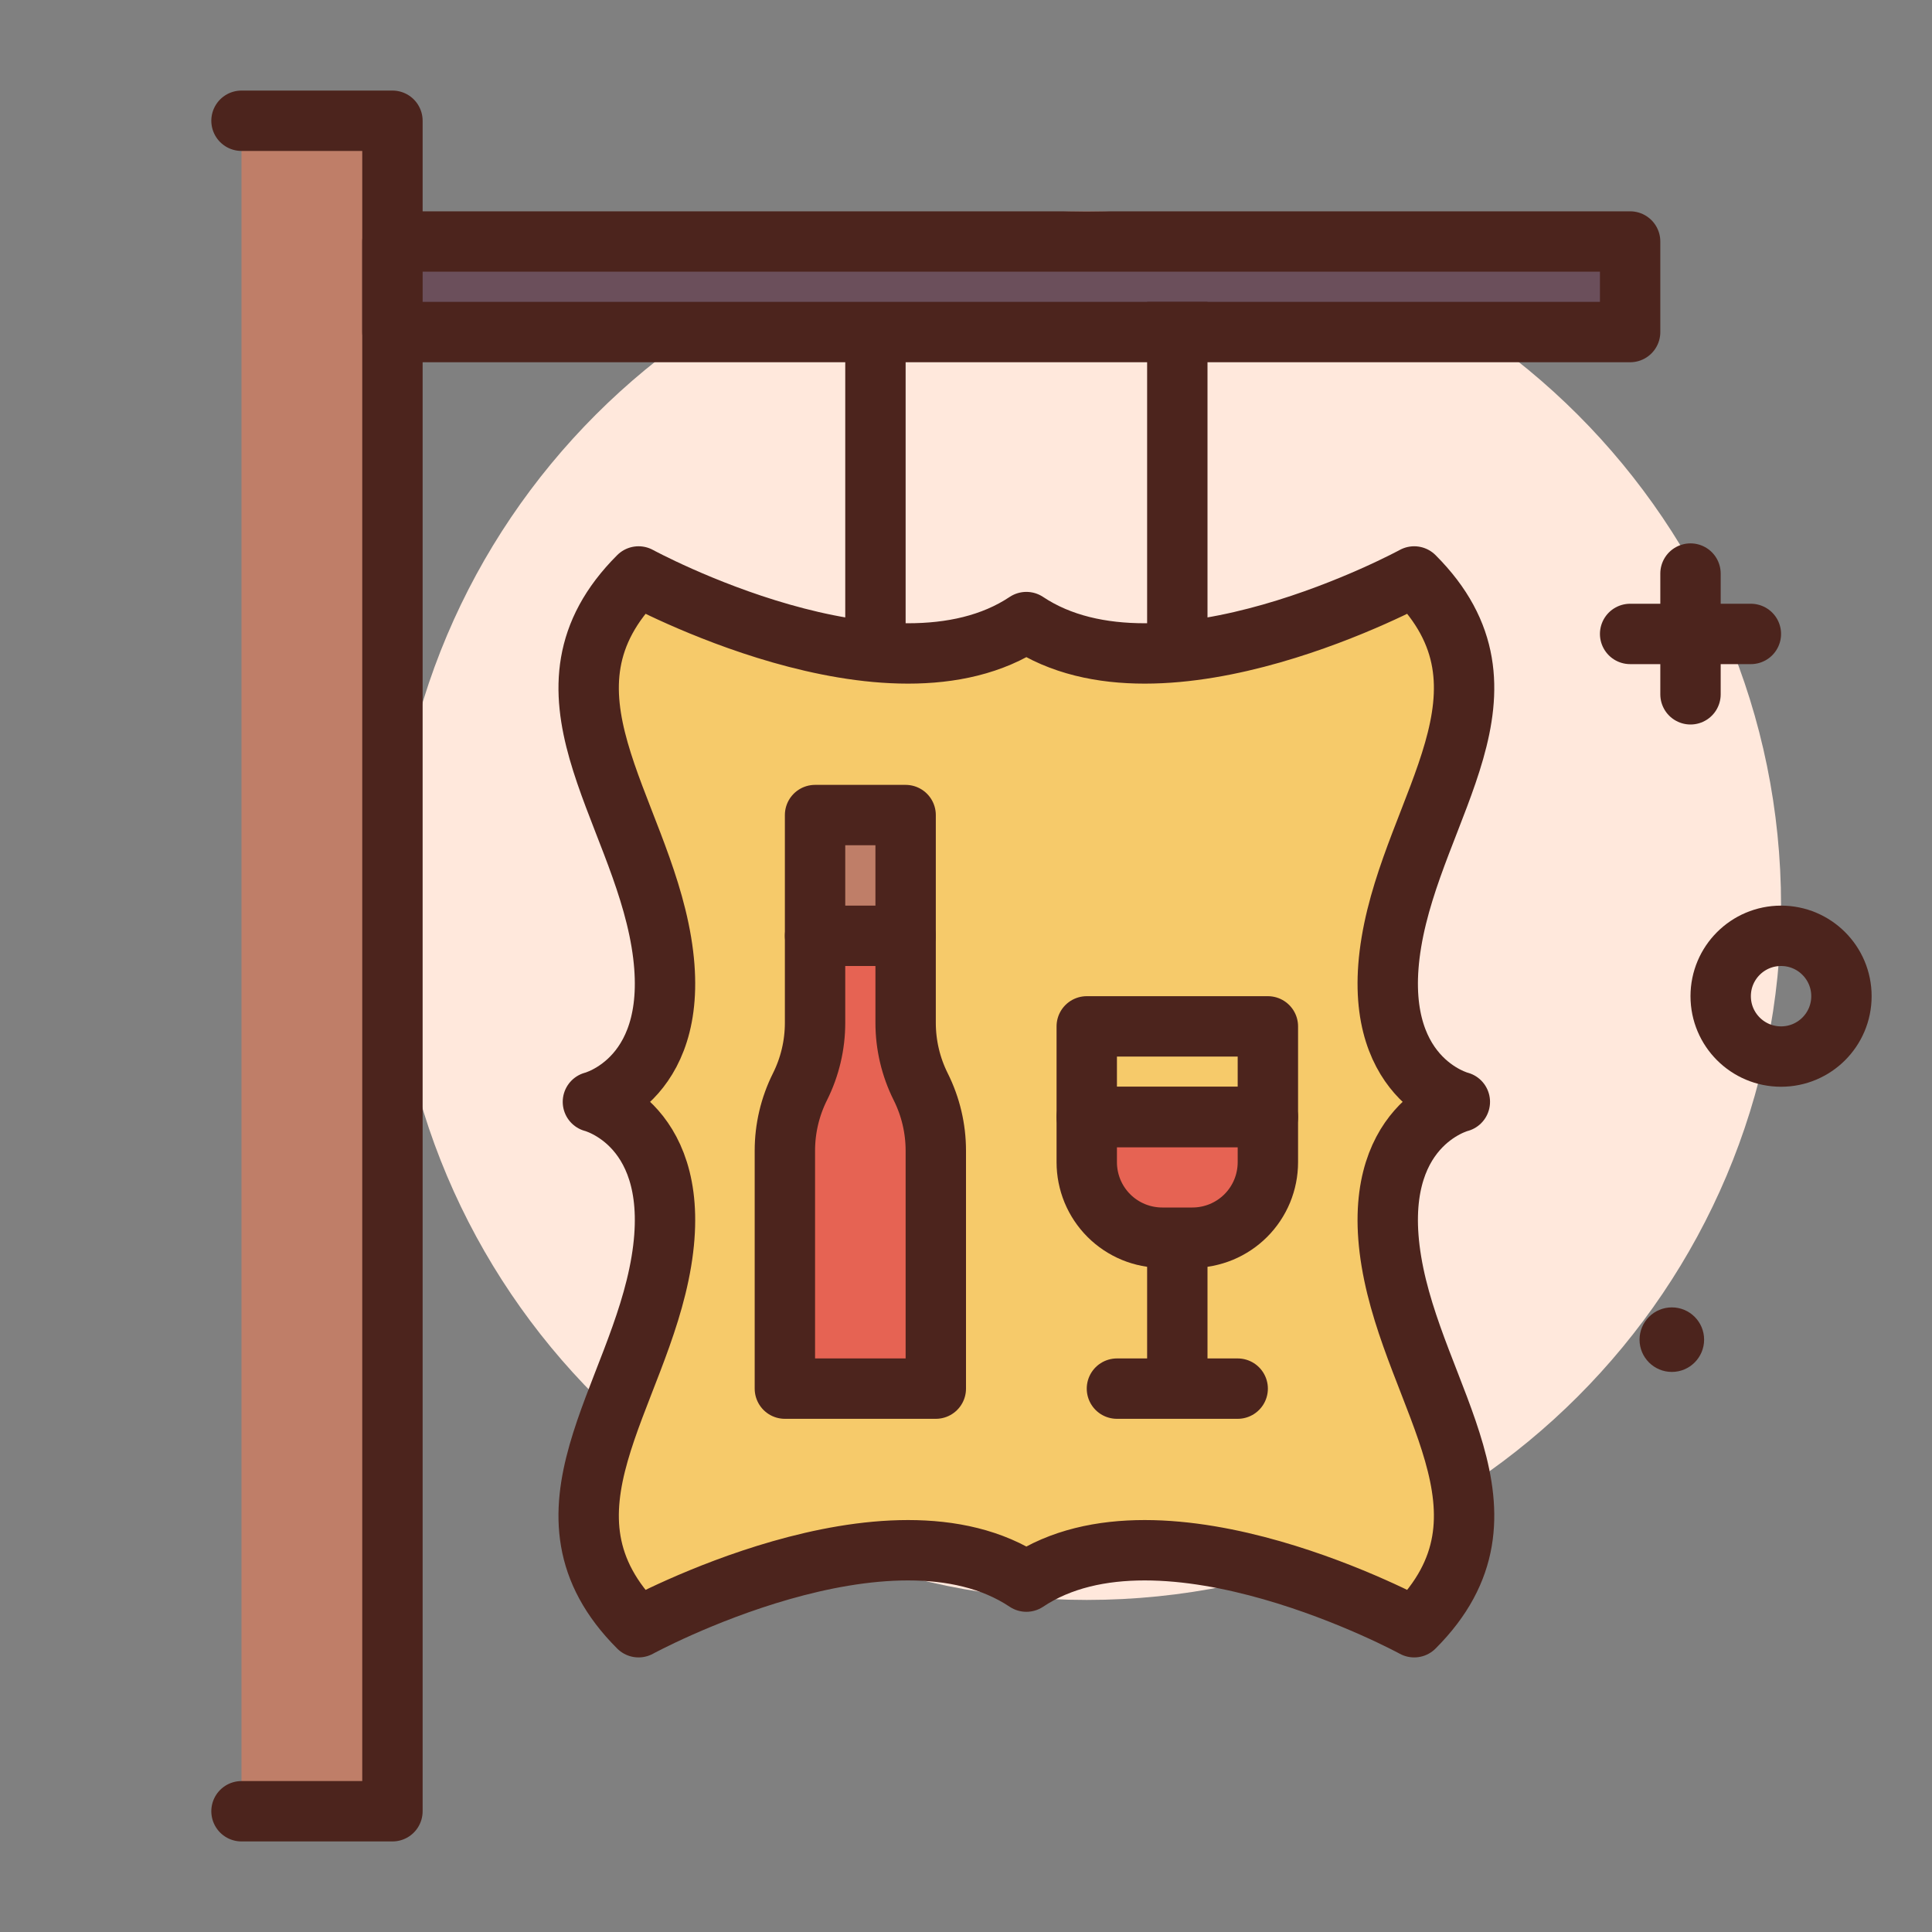
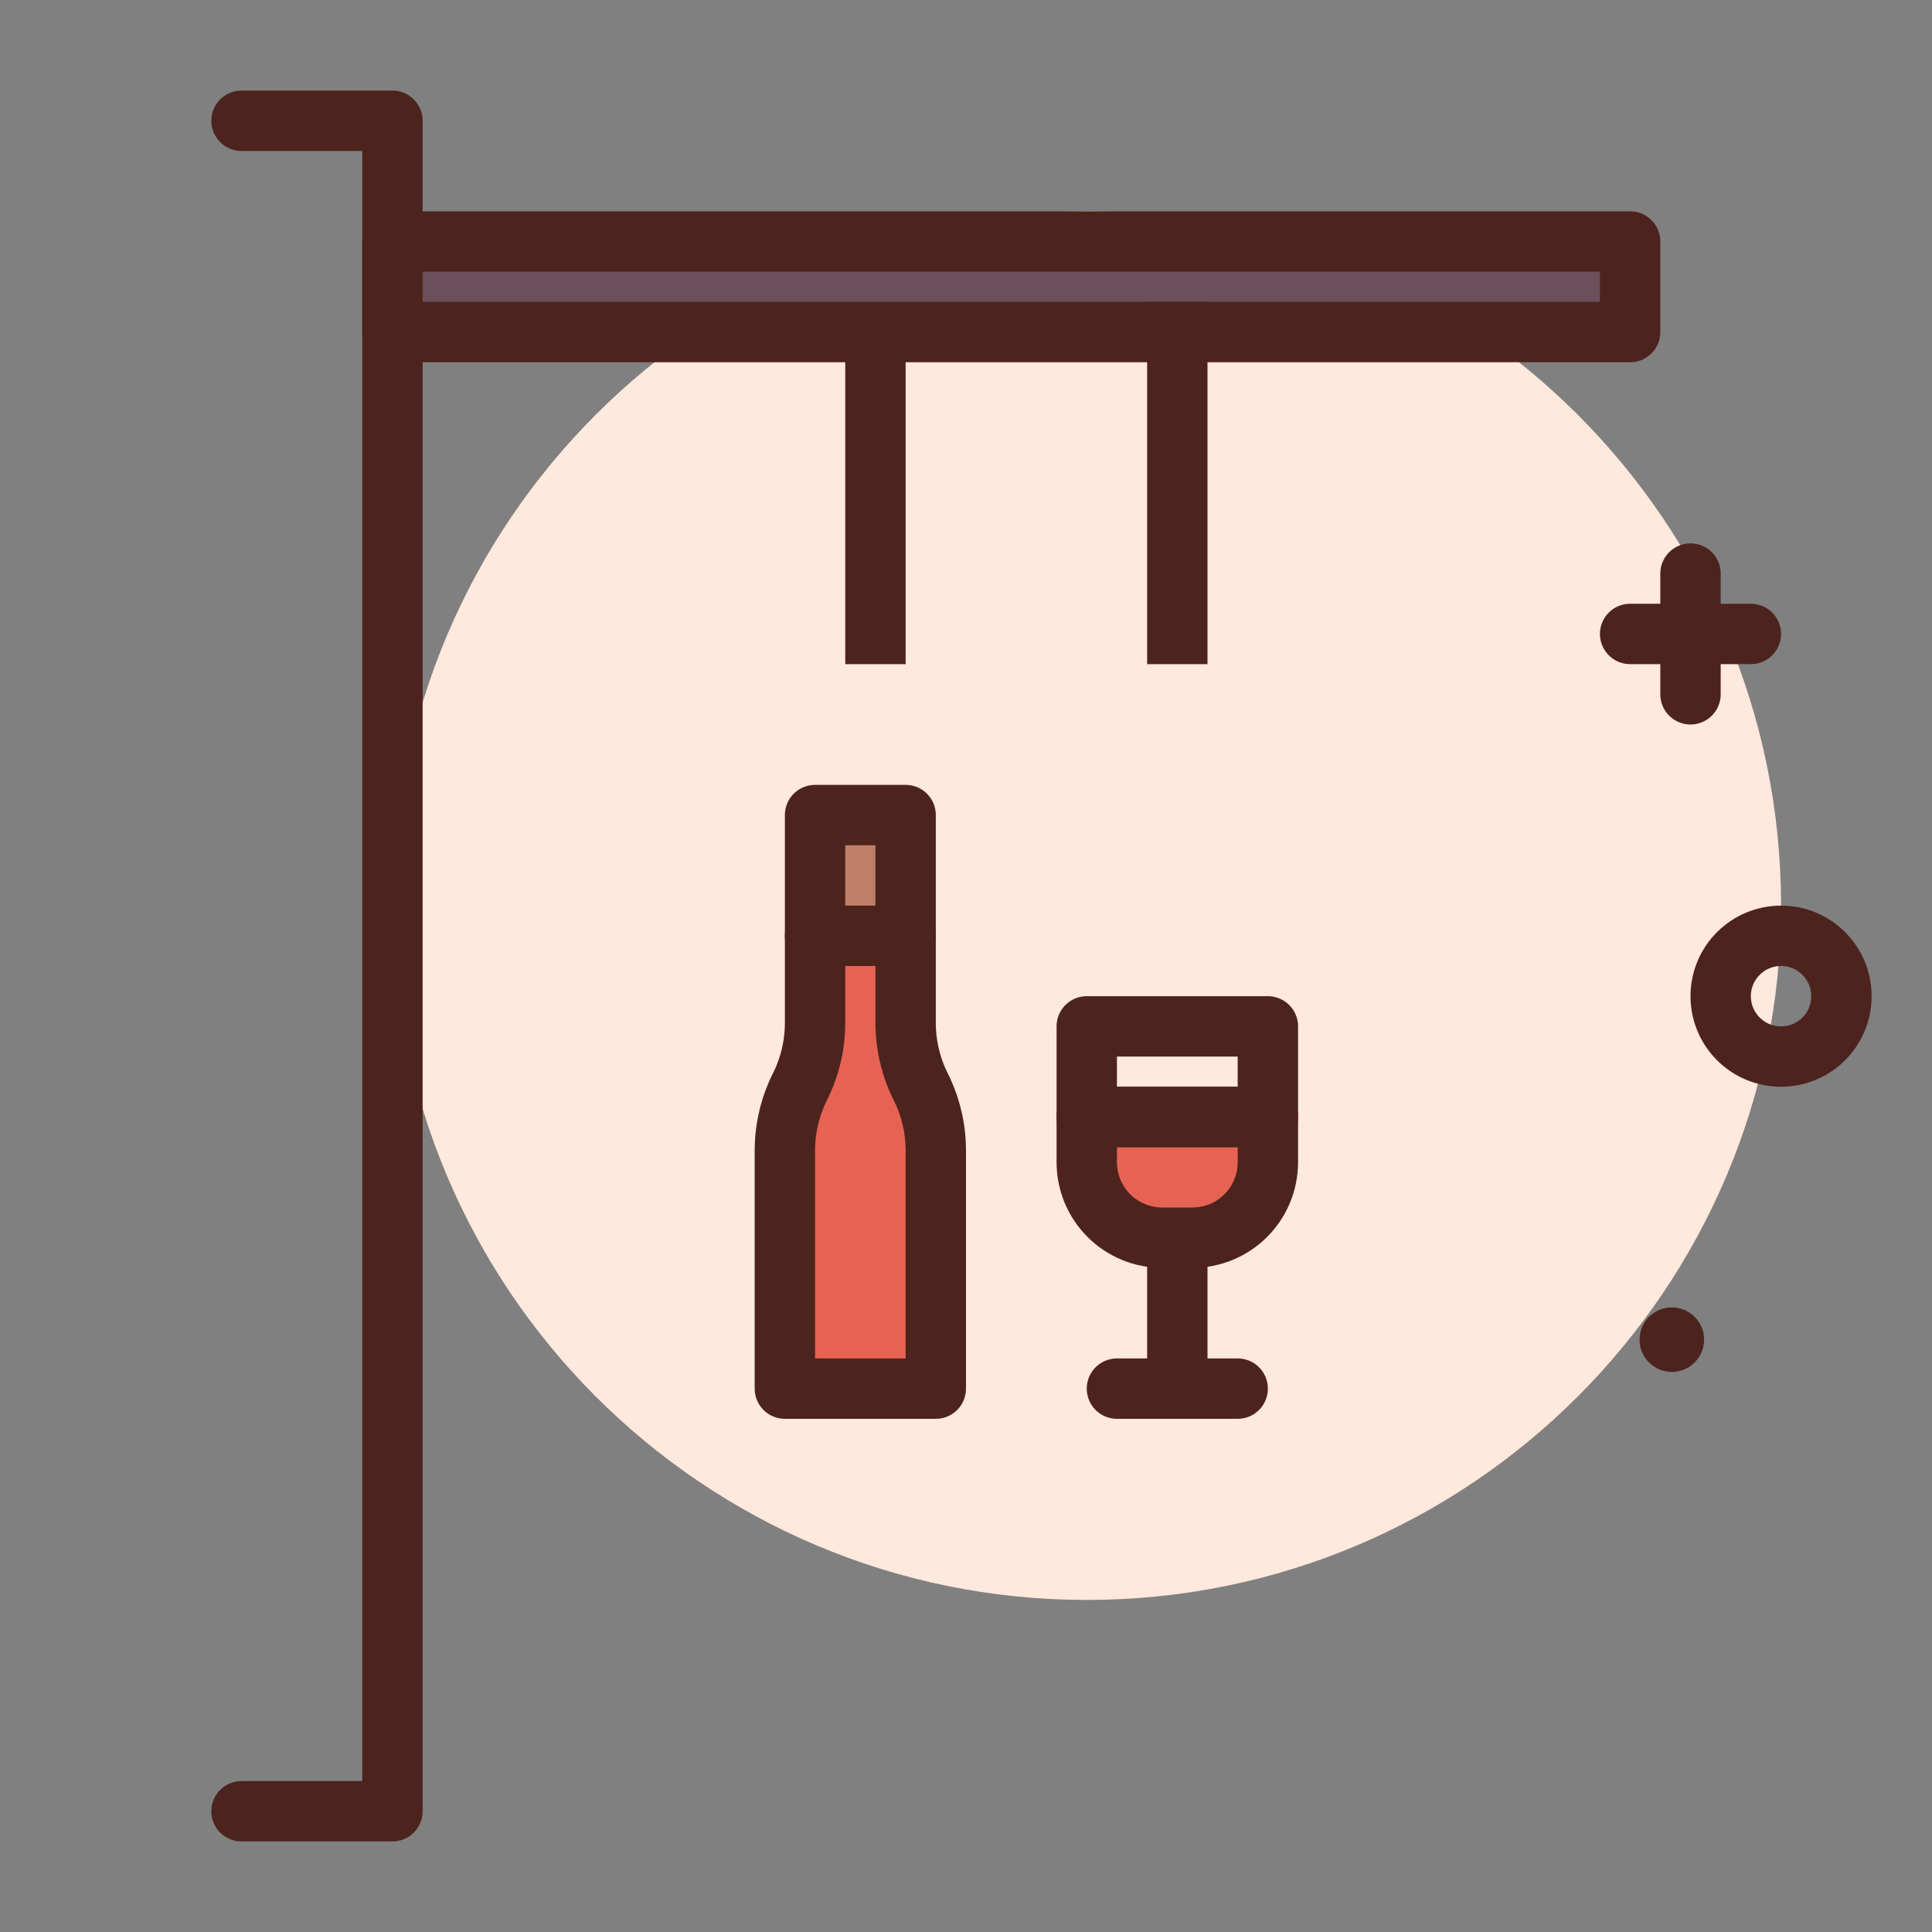
<svg xmlns="http://www.w3.org/2000/svg" fill="none" viewBox="0 0 64 64" height="64" width="64">
  <rect x="0" y="0" width="64" height="64" fill="#808080" stroke="none" />
  <path fill="#FFE8DC" d="M36 53C48.703 53 59 42.703 59 30C59 17.297 48.703 7 36 7C23.297 7 13 17.297 13 30C13 42.703 23.297 53 36 53Z" />
  <path stroke-linejoin="round" stroke-linecap="round" stroke-width="2" stroke="#4C241D" d="M59 35C60.105 35 61 34.105 61 33C61 31.895 60.105 31 59 31C57.895 31 57 31.895 57 33C57 34.105 57.895 35 59 35Z" />
  <path stroke-linejoin="round" stroke-linecap="round" stroke-width="2" stroke="#4C241D" d="M56 19V23" />
  <path stroke-linejoin="round" stroke-linecap="round" stroke-width="2" stroke="#4C241D" d="M54 21H58" />
  <path fill="#4C241D" d="M55.382 45.447C55.972 45.447 56.451 44.968 56.451 44.378C56.451 43.787 55.972 43.309 55.382 43.309C54.791 43.309 54.312 43.787 54.312 44.378C54.312 44.968 54.791 45.447 55.382 45.447Z" />
-   <path stroke-linejoin="round" stroke-linecap="round" stroke-width="2" stroke="#4C241D" fill="#F6CA6A" d="M34 20.607C29.466 23.63 21.153 19.096 21.153 19.096C17.374 22.874 21.153 26.676 21.908 31.21C22.664 35.745 19.641 36.5 19.641 36.5C19.641 36.5 22.664 37.256 21.908 41.79C21.153 46.324 17.374 50.126 21.153 53.904C21.153 53.904 29.466 49.37 34 52.393C38.534 49.37 46.847 53.904 46.847 53.904C50.626 50.126 46.847 46.325 46.092 41.79C45.336 37.256 48.359 36.5 48.359 36.5C48.359 36.5 45.336 35.744 46.092 31.21C46.847 26.676 50.626 22.874 46.847 19.096C46.847 19.096 38.534 23.63 34 20.607Z" />
  <path stroke-linejoin="round" stroke-linecap="round" stroke-width="2" stroke="#4C241D" fill="#E66353" d="M36 37H42V38.5C42 38.828 41.935 39.153 41.81 39.457C41.684 39.76 41.5 40.036 41.268 40.268C41.036 40.5 40.76 40.684 40.457 40.81C40.153 40.935 39.828 41 39.5 41H38.5C38.172 41 37.847 40.935 37.543 40.81C37.24 40.684 36.964 40.5 36.732 40.268C36.5 40.036 36.316 39.76 36.19 39.457C36.065 39.153 36 38.828 36 38.5V37Z" />
  <path stroke-linejoin="round" stroke-linecap="round" stroke-width="2" stroke="#4C241D" d="M42 34H36V37H42V34Z" />
  <path stroke-linejoin="round" stroke-width="2" stroke="#4C241D" d="M39 46V41" />
  <path stroke-linejoin="round" stroke-linecap="round" stroke-width="2" stroke="#4C241D" d="M37 46H41" />
  <path stroke-linejoin="round" stroke-linecap="round" stroke-width="2" stroke="#4C241D" fill="#E66353" d="M30 33.882V31H27V33.882C27 34.617 26.829 35.342 26.5 36C26.171 36.658 26 37.383 26 38.118V46H31V38.118C31 37.383 30.829 36.658 30.5 36C30.171 35.342 30 34.617 30 33.882Z" />
  <path stroke-linejoin="round" stroke-linecap="round" stroke-width="2" stroke="#4C241D" fill="#BF7E68" d="M30 27H27V31H30V27Z" />
-   <path fill="#BF7E68" d="M8 4H13V60H8" />
  <path stroke-linejoin="round" stroke-linecap="round" stroke-width="2" stroke="#4C241D" d="M8 4H13V60H8" />
  <path stroke-linejoin="round" stroke-linecap="round" stroke-width="2" stroke="#4C241D" fill="#6B4F5B" d="M54 8H13V11H54V8Z" />
  <path stroke-linejoin="round" stroke-width="2" stroke="#4C241D" d="M39 10V22" />
  <path stroke-linejoin="round" stroke-width="2" stroke="#4C241D" d="M29 11V22" />
</svg>